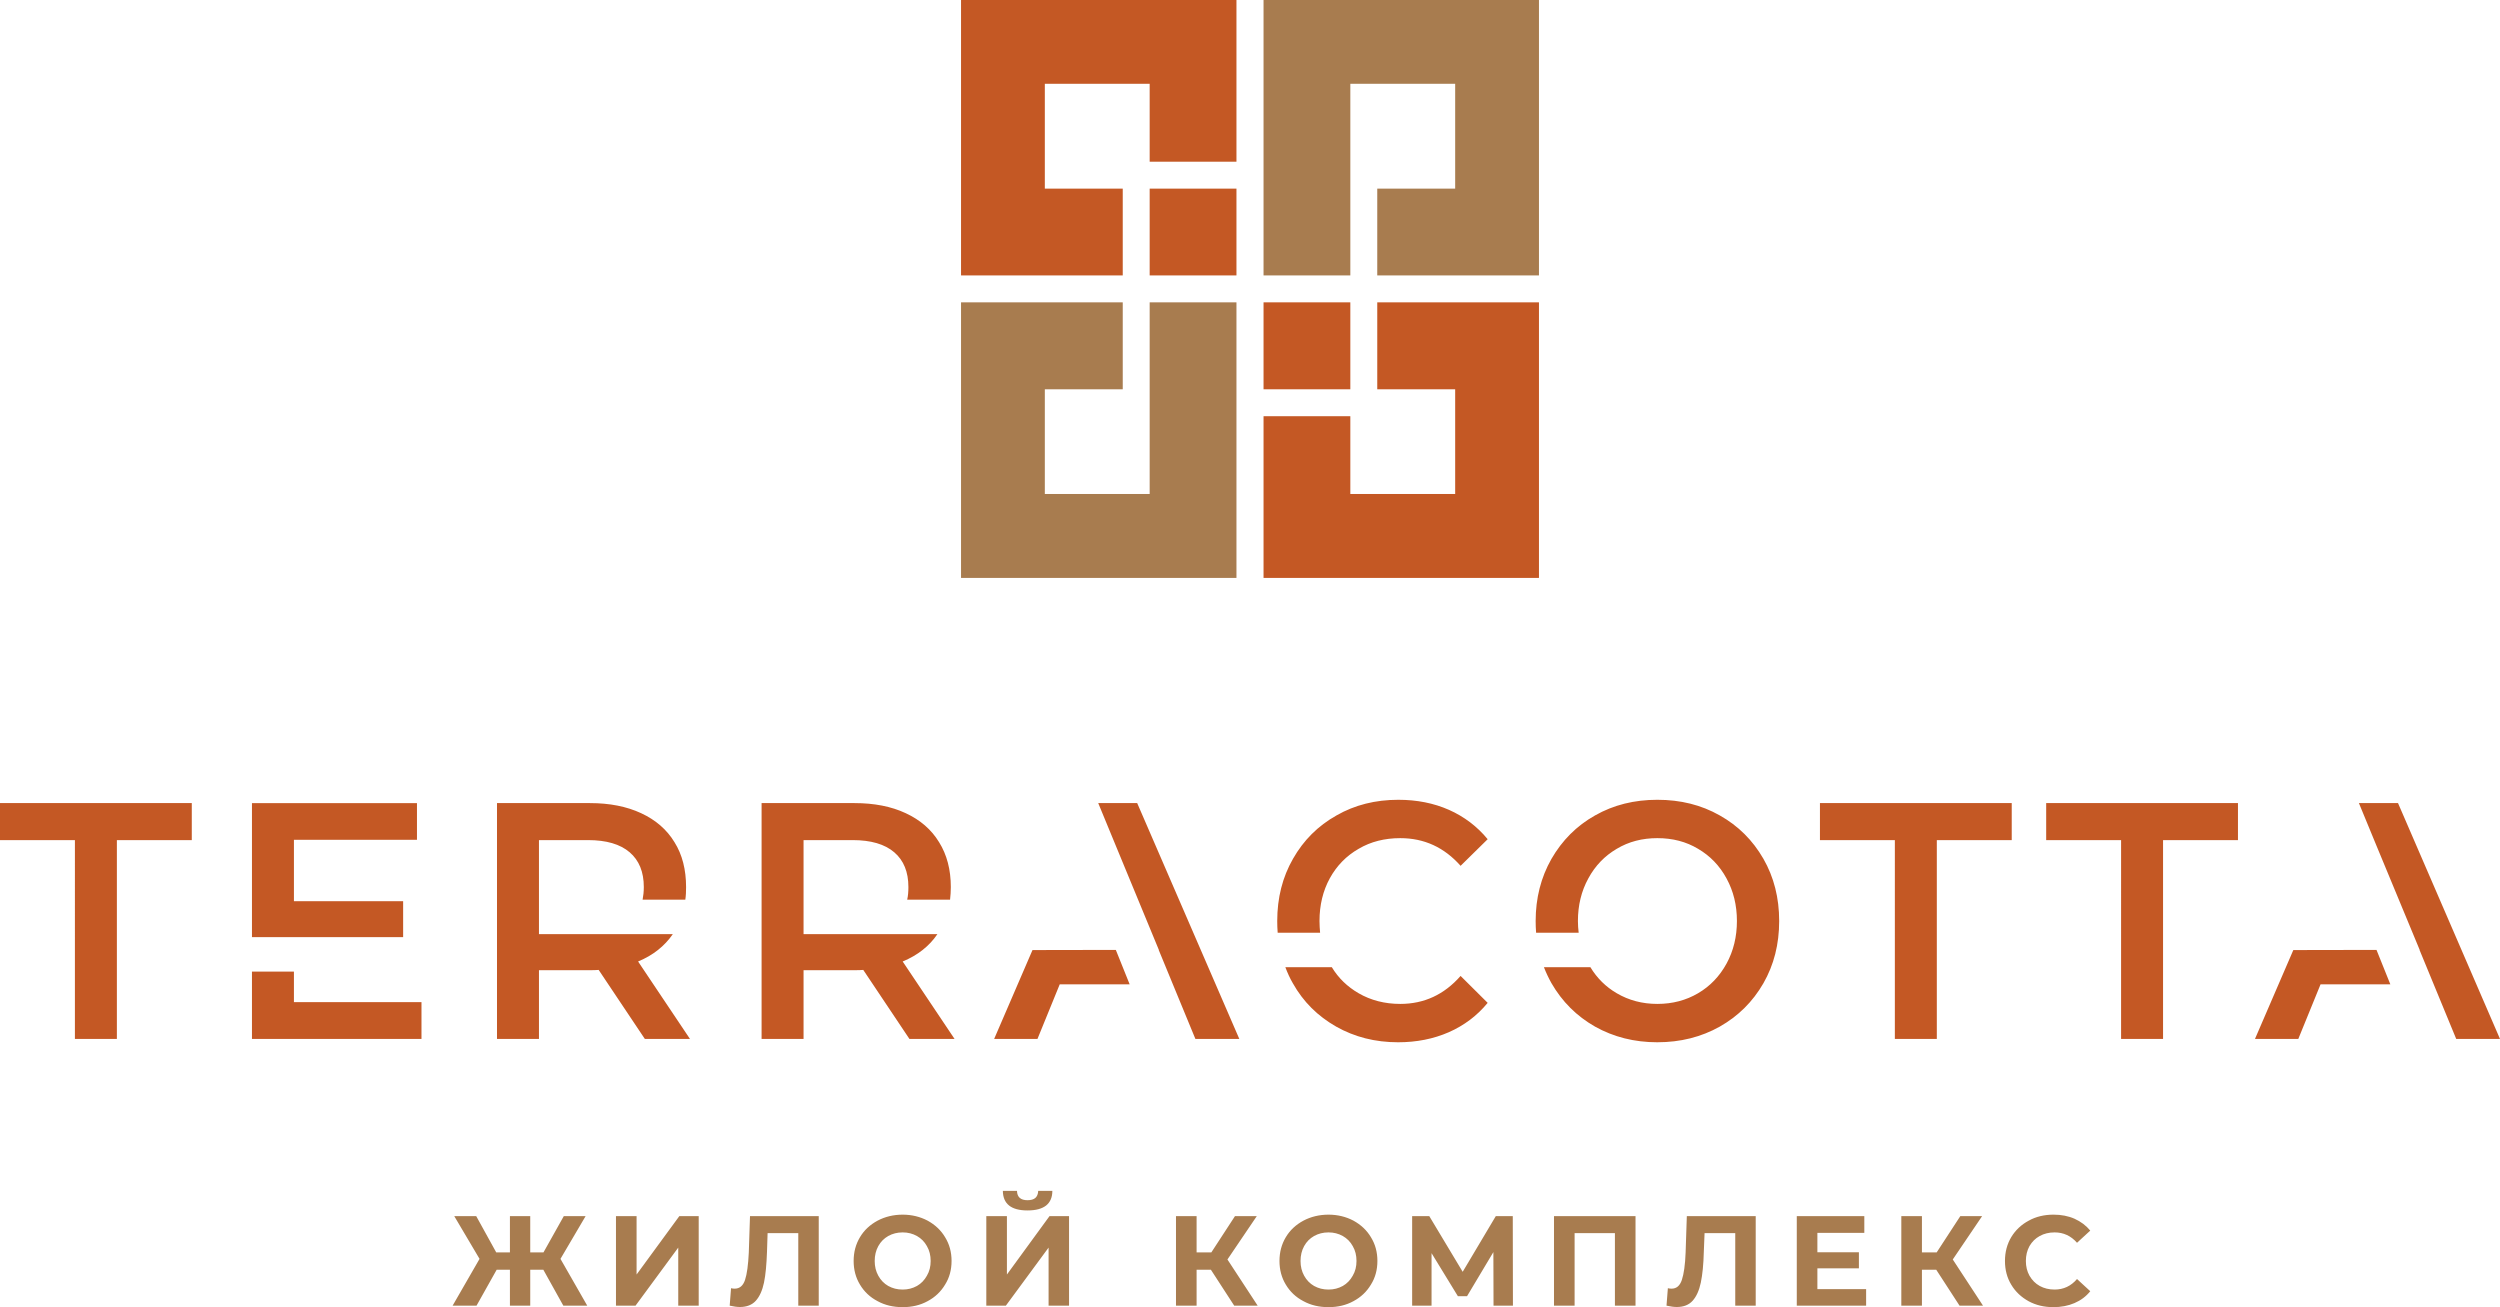
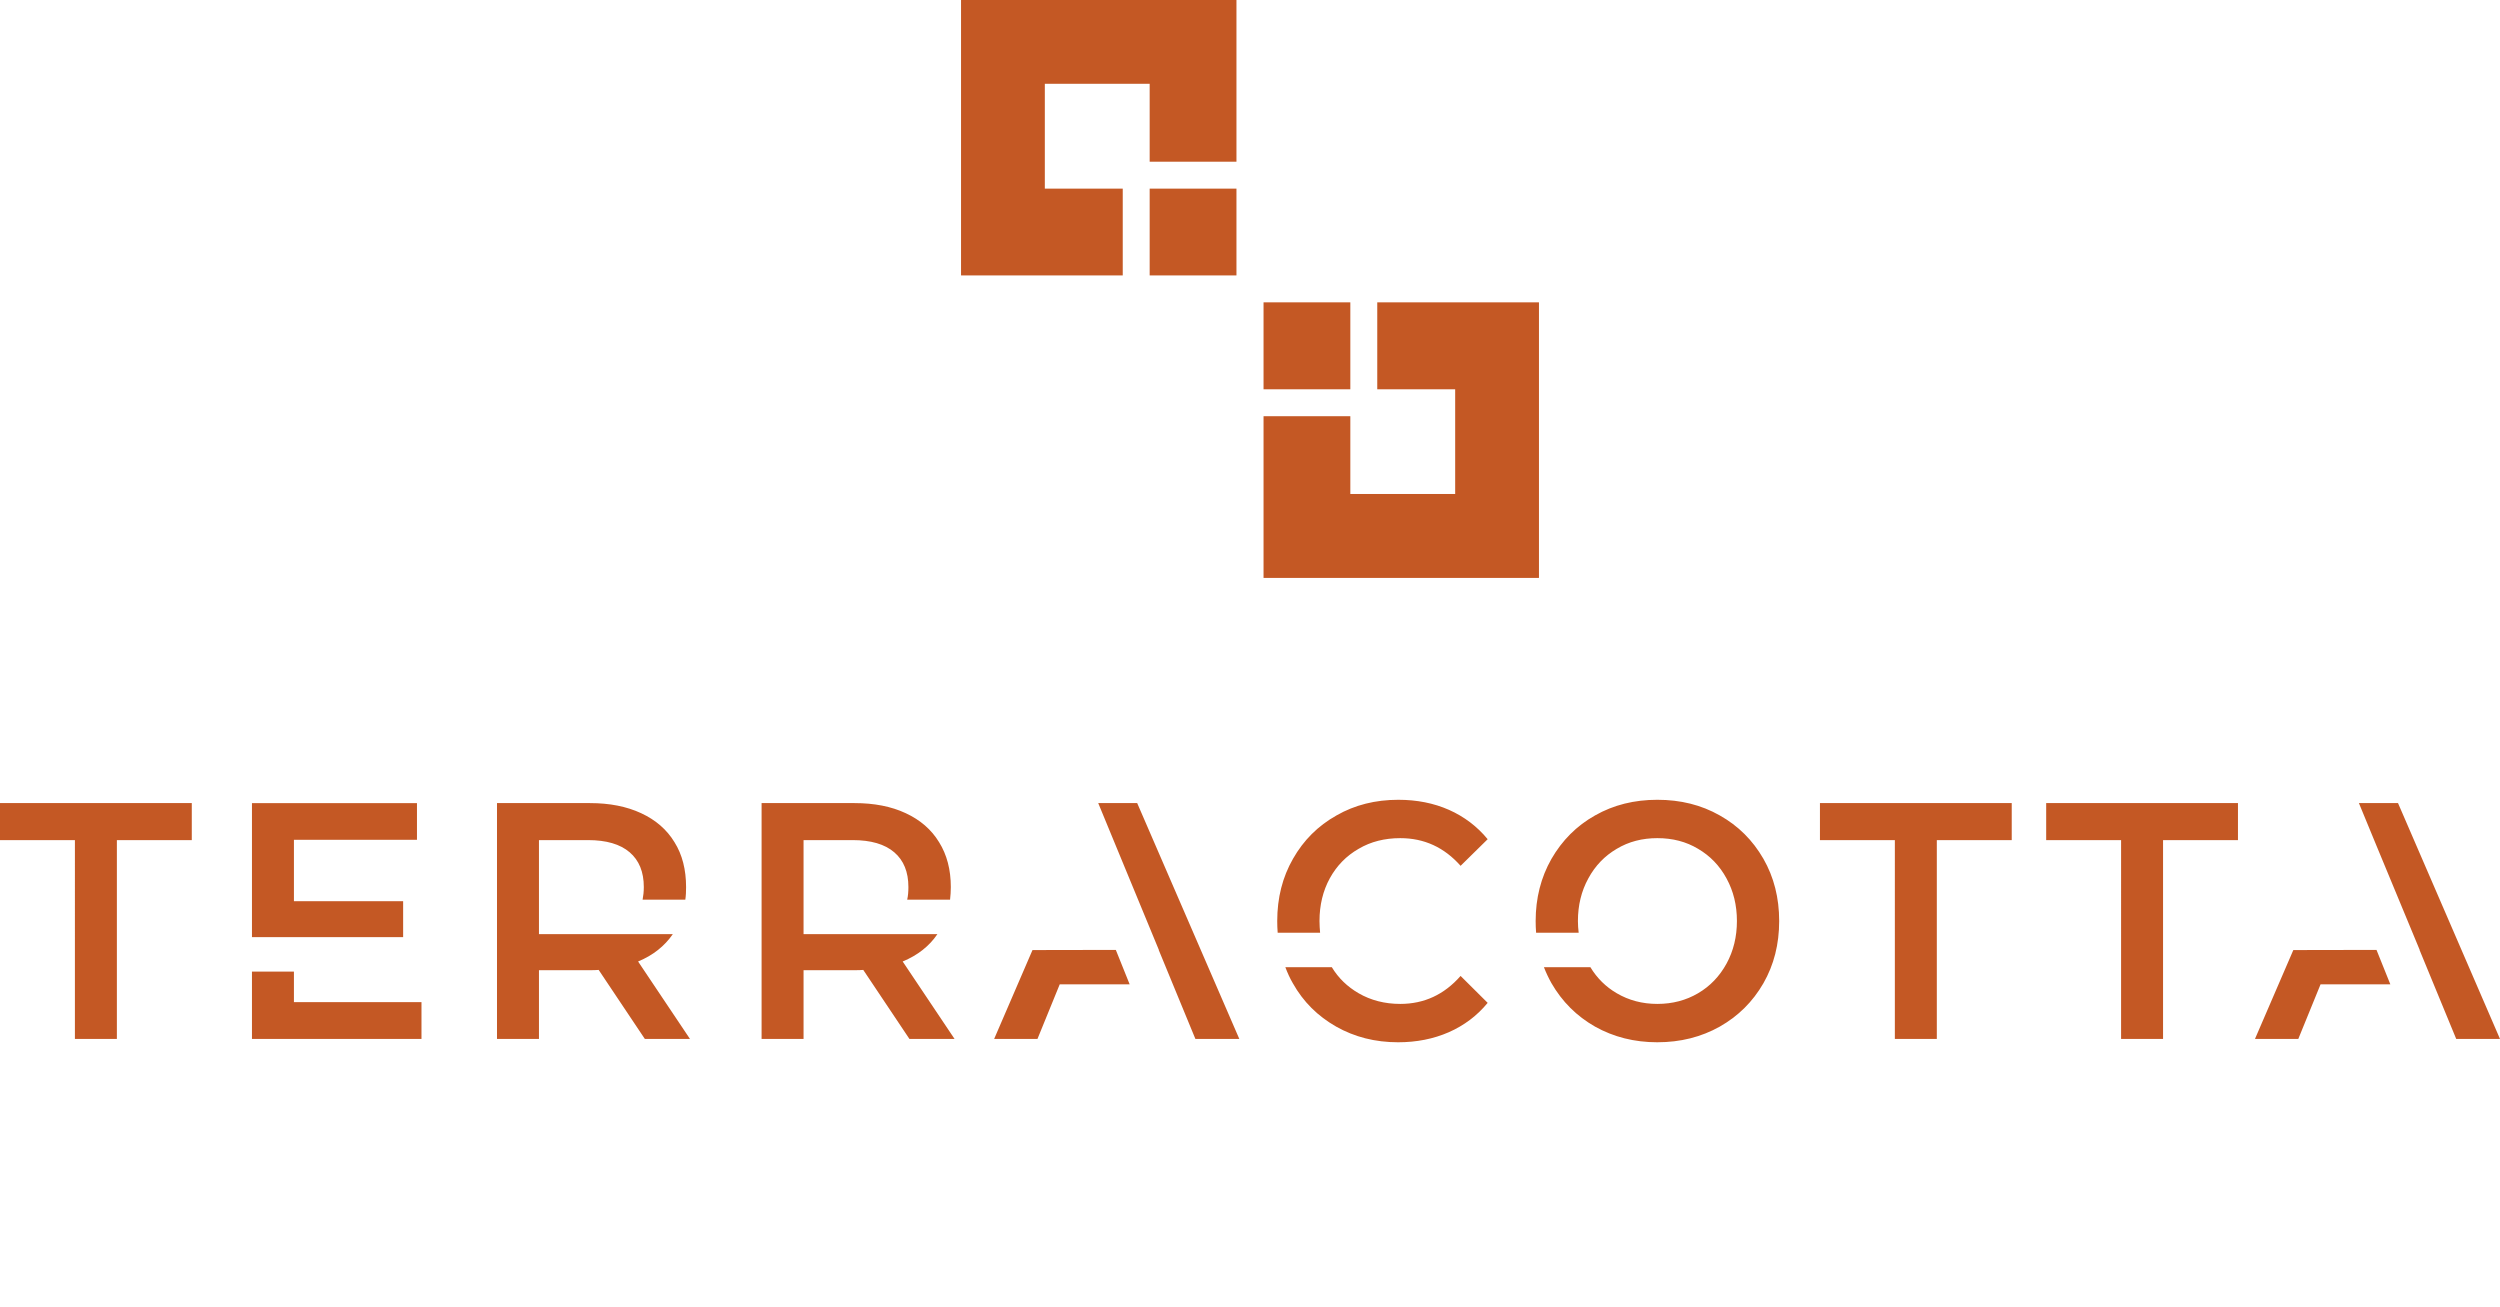
<svg xmlns="http://www.w3.org/2000/svg" xml:space="preserve" width="166.2mm" height="328.441" version="1.1" viewBox="0 0 16620 8690" id="svg25" clip-rule="evenodd" fill-rule="evenodd" image-rendering="optimizeQuality" shape-rendering="geometricPrecision" text-rendering="geometricPrecision">
  <defs id="defs4">
    <style type="text/css" id="style2">.fil1{fill:#a87c4f}.fil0{fill:#c45824}</style>
  </defs>
  <g id="Слой_x0020_1" transform="translate(-6540 -6155)">
    <g id="_2084955765120">
      <path class="fil0" d="M7038 11740h-498v-246h1275v246h-498v1322h-279zm15393 959h-464l-148 363h-288l255-591 553-1zm-209-1205h260l678 1568h-291l-244-592h1l-284-685zm-1581 246h-498v-246h1275v246h-498v1322h-279zm-1504 0h-498v-246h1275v246h-498v1322h-279zm-1579 1344c-153 0-291-35-414-104-123-70-219-166-290-289-19-34-36-70-50-106h309c44 73 103 131 175 173 80 47 170 71 270 71 101 0 191-24 271-71s143-113 189-197 69-179 69-283c0-105-23-199-69-283-46-85-109-150-189-197-80-48-170-71-271-71-100 0-190 23-270 71-80 47-143 112-189 197-46 84-69 178-69 283 0 27 2 53 5 78h-283c-2-25-3-52-3-78 0-152 35-290 105-413 71-123 167-220 290-289 123-70 261-104 414-104 154 0 292 34 415 104 123 69 219 165 290 288 70 122 105 260 105 414s-35 292-105 414c-71 123-167 218-290 288-123 69-261 104-415 104zm-1724 0c-152 0-289-35-411-104-123-70-219-165-288-288-20-34-36-70-50-107h309c44 73 104 130 178 173 81 47 174 71 277 71 159 0 292-62 401-186l180 179c-70 85-156 150-258 195-103 45-215 67-338 67zm-800-728c-2-25-3-52-3-78 0-154 35-292 105-414 70-123 166-219 289-288 122-70 259-104 411-104 123 0 235 22 337 67 101 45 187 110 257 195l-180 177c-109-123-242-184-401-184-103 0-196 23-277 71-82 47-145 112-191 195-46 84-69 179-69 285 0 27 2 53 4 78zm-984 343h-465l-148 363h-288l255-591 554-1zm-209-1205h259l679 1568h-292l-244-592h1l-283-685zm-1255 1568l-307-459c-13 1-32 2-58 2h-339v457h-279v-1568h618c130 0 244 22 340 67 97 45 171 109 222 193 52 83 78 183 78 298 0 29-2 57-5 84h-285c6-26 8-54 8-84 0-100-31-177-94-231s-155-81-277-81h-326v625h890c-54 80-132 141-231 182l345 515zm-1759 0l-307-459c-13 1-32 2-58 2h-339v457h-279v-1568h618c130 0 243 22 340 67s171 109 222 193c52 83 77 183 77 298 0 29-1 57-5 84h-284c5-26 8-54 8-84 0-100-31-177-94-231s-155-81-277-81h-326v625h890c-55 80-132 141-231 182l345 515zm-1485-245v245H8215v-448h279v203zm-1127-432v-891h1097v244h-818v408h726v239h-726z" id="path7" fill="#c45824" />
      <path class="fil0" id="polygon9" fill="#c45824" d="M14760 7409h-577v577h577z" />
      <path class="fil0" id="polygon11" fill="#c45824" d="M14940 8743h577v-578h-577z" />
-       <path class="fil1" id="polygon13" fill="#a87c4f" d="M12929 8165h1075v578h-518v696h697V8165h577v1832h-1831z" />
      <path class="fil0" id="polygon15" fill="#c45824" d="M14940 9997V8922h577v517h697v-696h-518v-578h1075v1832z" />
-       <path class="fil1" id="polygon17" fill="#a87c4f" d="M16771 7986h-1075v-577h518v-697h-697v1274h-577V6155h1831z" />
      <path class="fil0" id="polygon19" fill="#c45824" d="M14760 7230h-577v-518h-697v697h518v577h-1075V6155h1831z" />
-       <path d="M10152 14596h-87v239h-135v-239h-88l-134 239h-159l179-311-168-284h146l133 241h91v-241h135v241h88l135-241h145l-167 284 178 311h-159zm483-356h137v388l284-388h129v595h-136v-386l-284 386h-130zm1348 0v595h-136v-482h-204l-4 124c-3 84-9 152-20 205-11 52-29 92-54 120s-61 42-106 42c-19 0-41-3-68-9l9-116c7 2 15 3 24 3 33 0 56-19 69-58s21-100 25-182l8-242zm558 605c-62 0-118-13-167-40-50-26-89-63-117-110-28-46-42-99-42-157 0-59 14-111 42-158s67-83 117-110c49-26 105-40 167-40 61 0 117 14 166 40 49 27 88 63 116 110 29 47 43 99 43 158 0 58-14 111-43 157-28 47-67 84-116 110-49 27-105 40-166 40zm0-117c35 0 66-8 95-24 28-16 50-39 66-68 17-29 25-61 25-98s-8-70-25-99c-16-29-38-51-66-67-29-16-60-24-95-24-36 0-67 8-96 24-28 16-50 38-66 67s-24 62-24 99 8 69 24 98 38 52 66 68c29 16 60 24 96 24zm556-488h137v388l283-388h130v595h-136v-386l-284 386h-130zm274-38c-108 0-163-43-164-130h94c1 42 25 62 70 62 23 0 40-5 52-15 12-11 18-26 19-47h94c0 43-14 75-41 97-28 22-69 33-124 33zm1219 394h-95v239h-137v-595h137v241h98l157-241h145l-195 288 201 307h-156zm782 249c-62 0-118-13-167-40-50-26-89-63-117-110-28-46-42-99-42-157 0-59 14-111 42-158s67-83 117-110c49-26 105-40 167-40 61 0 117 14 166 40 49 27 88 63 116 110 29 47 43 99 43 158 0 58-14 111-43 157-28 47-67 84-116 110-49 27-105 40-166 40zm0-117c35 0 66-8 95-24 28-16 50-39 66-68 17-29 25-61 25-98s-8-70-25-99c-16-29-38-51-66-67-29-16-60-24-95-24-36 0-67 8-96 24-28 16-50 38-66 67s-24 62-24 99 8 69 24 98 38 52 66 68c29 16 60 24 96 24zm1097 107l-1-356-175 293h-61l-175-286v349h-129v-595h114l222 370 220-370h113l1 595zm944-595v595h-137v-482h-268v482h-137v-595zm799 0v595h-136v-482h-204l-5 124c-2 84-9 152-20 205-11 52-29 92-54 120s-60 42-106 42c-18 0-41-3-68-9l9-116c7 2 15 3 25 3 32 0 55-19 68-58s22-100 25-182l8-242zm734 485v110h-461v-595h449v111h-312v129h276v107h-276v138zm466-129h-95v239h-137v-595h137v241h98l157-241h145l-195 288 201 307h-156zm779 249c-61 0-116-13-164-39-49-27-88-63-116-110-28-46-42-99-42-158s14-112 42-159c28-46 67-83 116-109 48-27 104-40 165-40 51 0 98 9 139 27 42 19 77 45 105 79l-88 81c-40-46-90-69-149-69-37 0-70 8-99 24s-51 38-68 67c-16 29-24 62-24 99s8 69 24 98c17 29 39 52 68 68s62 24 99 24c59 0 109-23 149-70l88 81c-28 35-63 61-105 79s-89 27-140 27z" id="path21" fill="#a87c4f" fill-rule="nonzero" />
    </g>
  </g>
</svg>